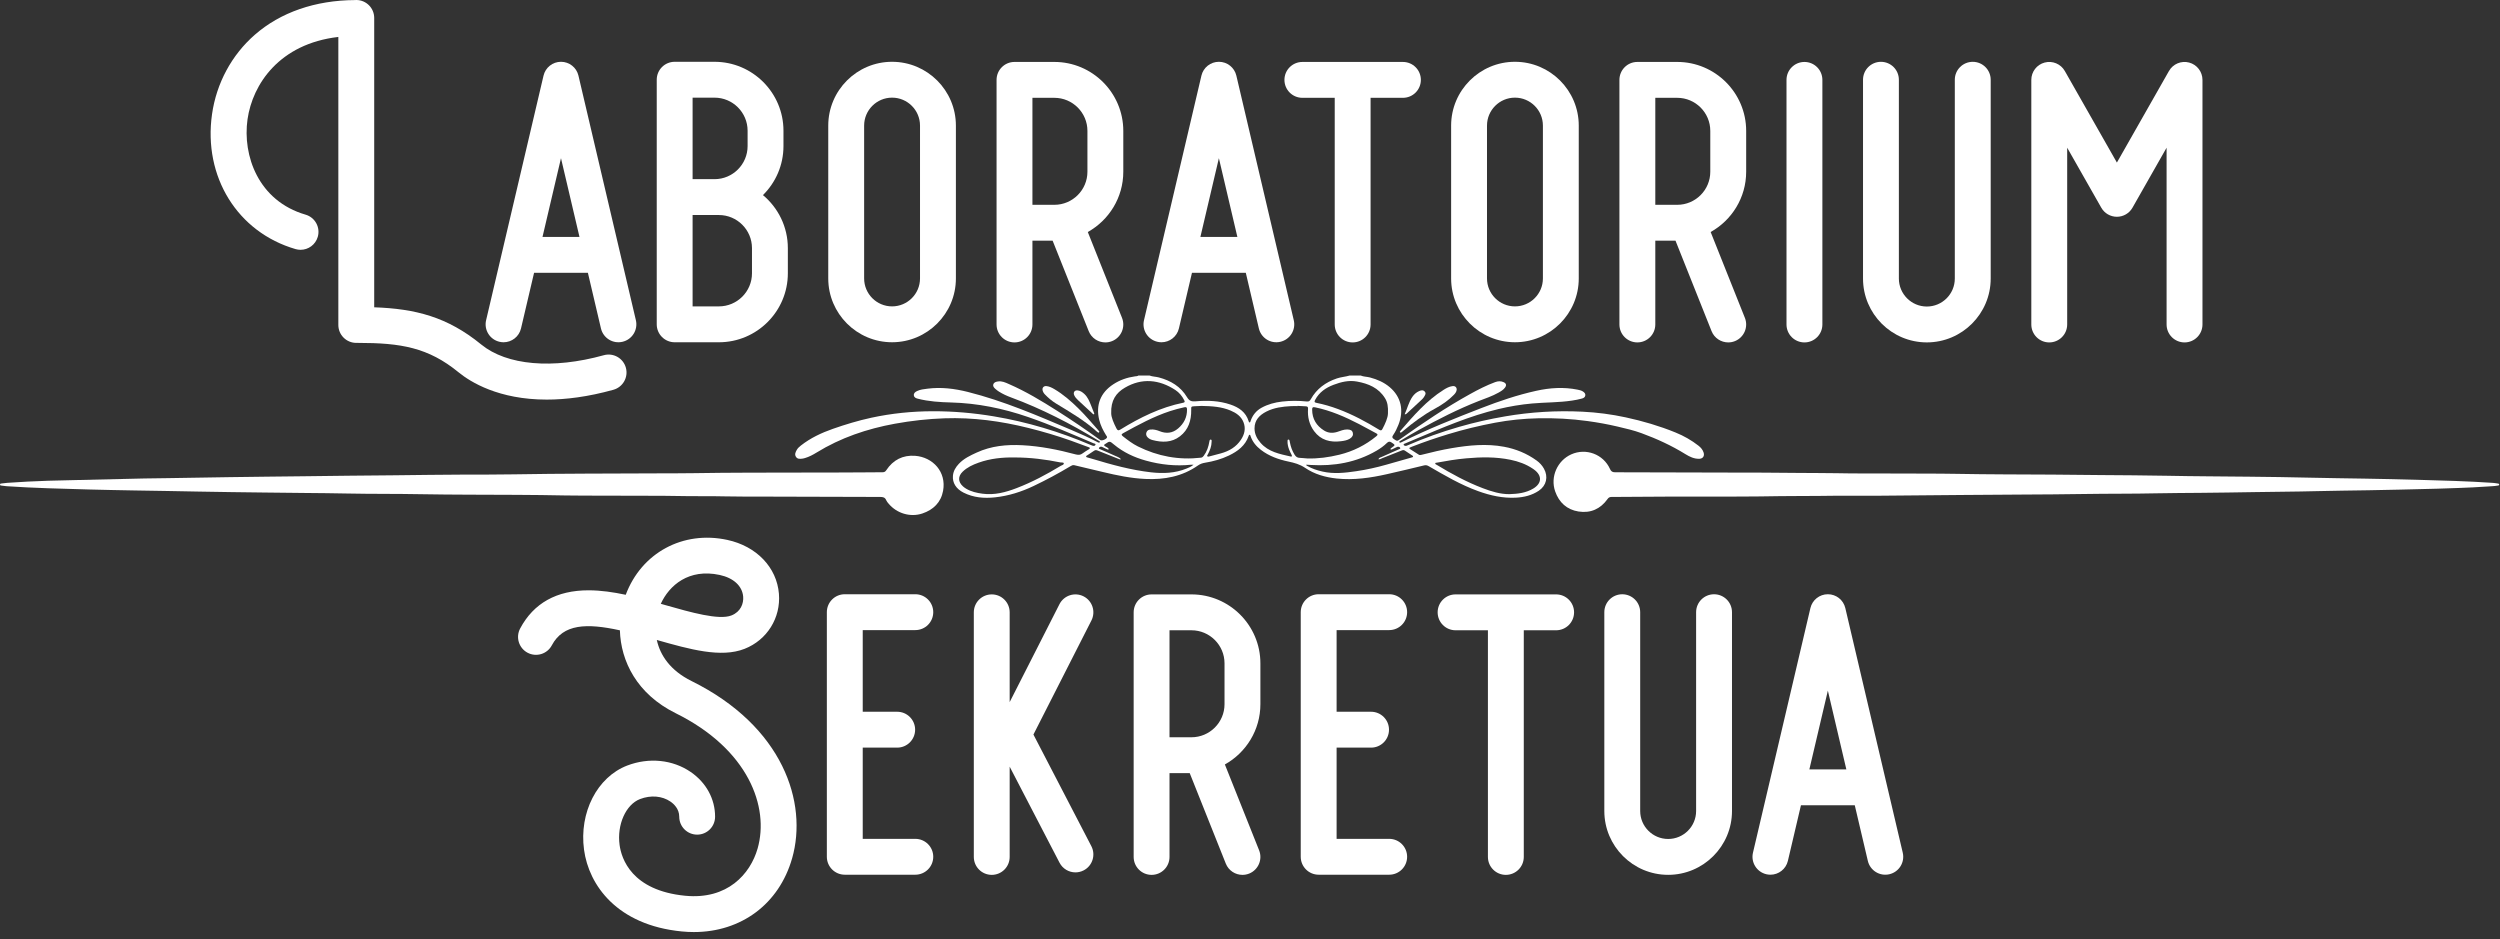
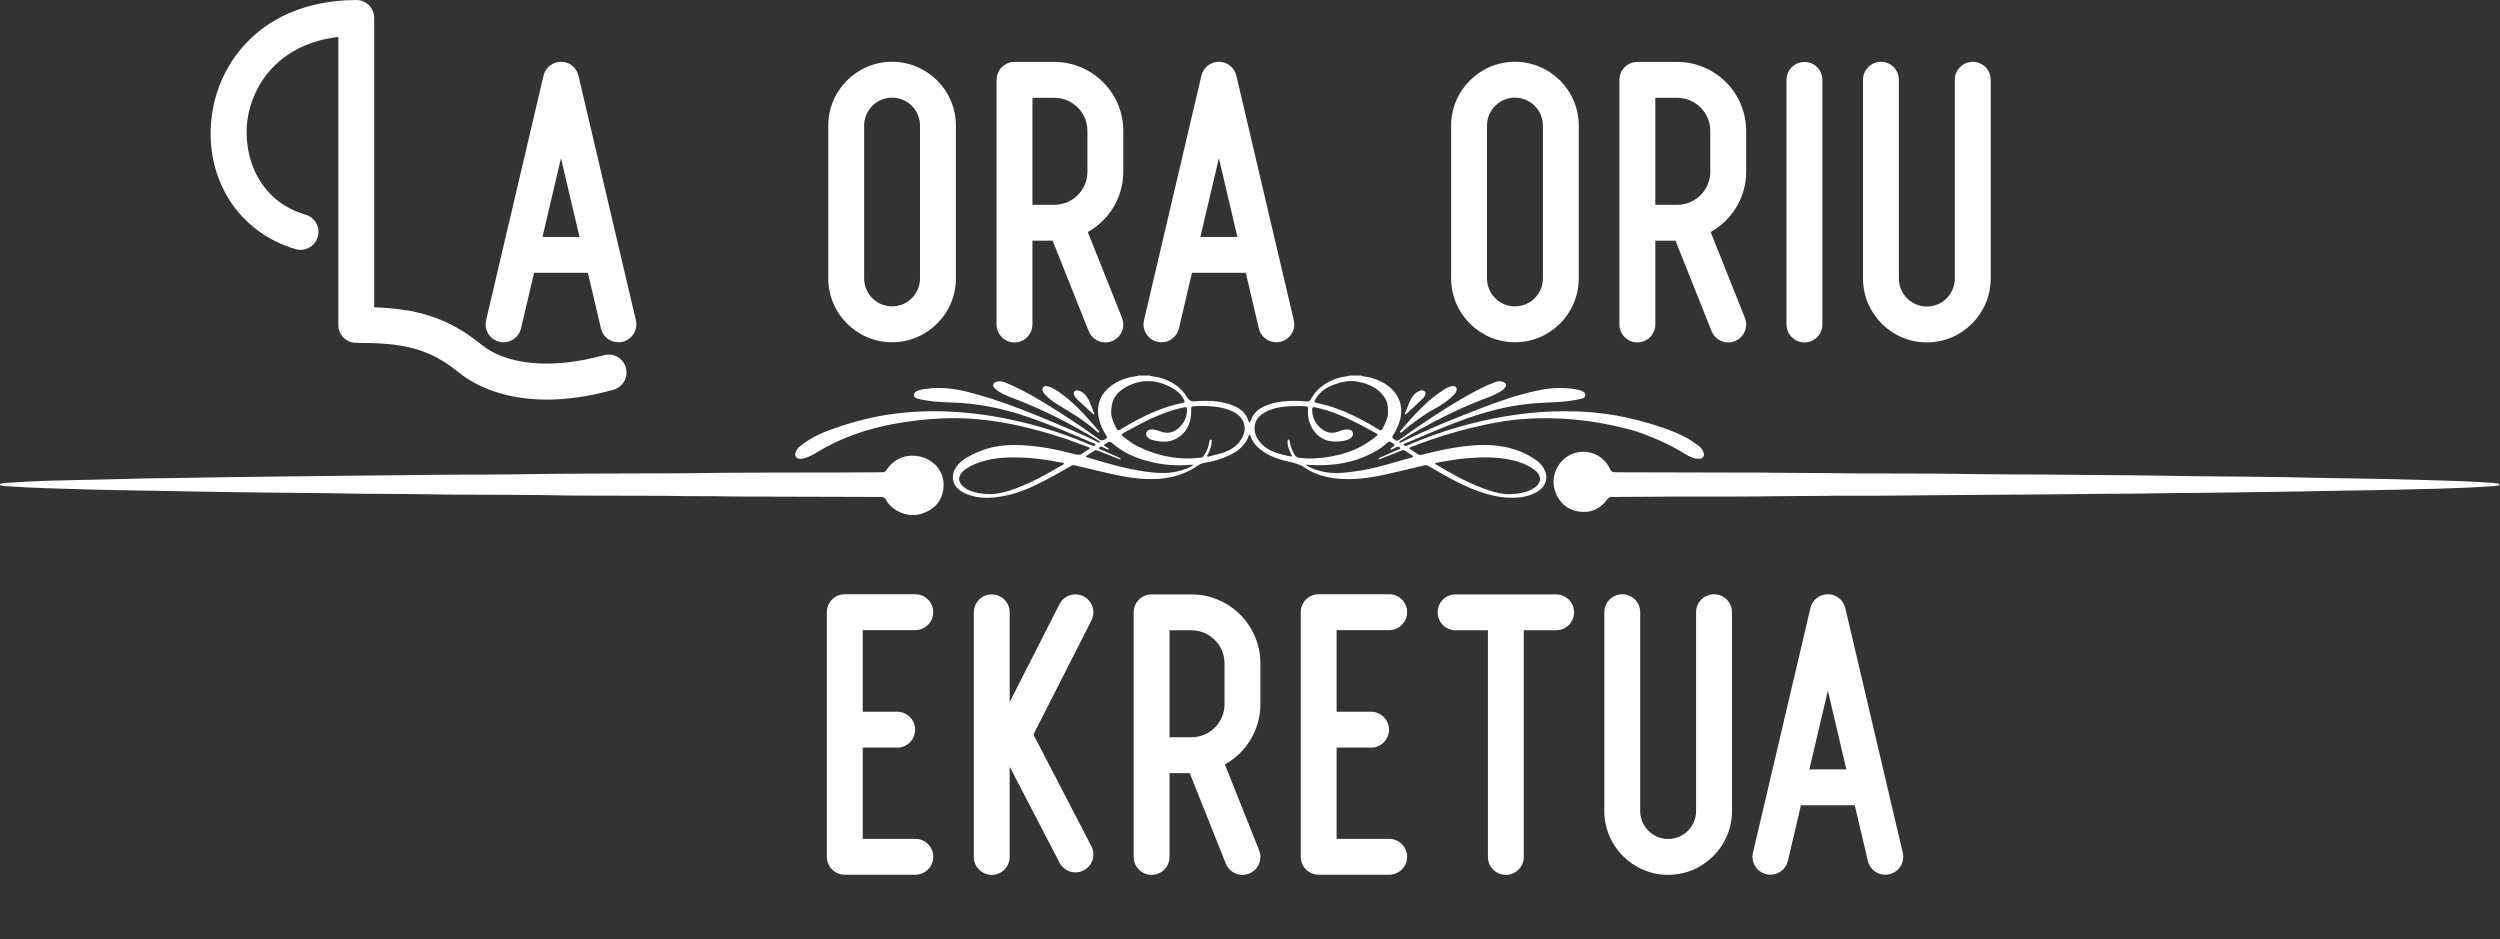
<svg xmlns="http://www.w3.org/2000/svg" width="100%" height="100%" viewBox="0 0 173 65" version="1.1" xml:space="preserve" style="fill-rule:evenodd;clip-rule:evenodd;stroke-linejoin:round;stroke-miterlimit:2;">
  <rect x="0" y="0" width="173" height="65" fill="#333333" stroke="none" />
  <g>
    <path d="M90.395,32.155c-0.002,0.071 0.042,0.074 0.069,0.089c0.327,0.189 0.682,0.304 1.05,0.388c0.78,0.179 1.56,0.09 2.337,-0.024c0.703,-0.102 1.395,-0.257 2.077,-0.45c0.587,-0.165 1.175,-0.333 1.762,-0.501c0.037,-0.011 0.085,-0.016 0.094,-0.065c0.007,-0.042 -0.032,-0.055 -0.06,-0.074c-0.168,-0.111 -0.338,-0.222 -0.504,-0.334c-0.07,-0.046 -0.134,-0.044 -0.212,-0.013c-0.453,0.184 -0.908,0.364 -1.365,0.539c-0.078,0.03 -0.152,0.097 -0.262,0.068c0.059,-0.117 0.172,-0.131 0.26,-0.172c0.381,-0.176 0.769,-0.34 1.152,-0.511c0.043,-0.019 0.123,-0.032 0.106,-0.092c-0.018,-0.057 -0.089,-0.088 -0.155,-0.089c-0.032,-0.001 -0.067,0.015 -0.097,0.029c-0.105,0.049 -0.207,0.1 -0.312,0.149c-0.042,0.019 -0.084,0.035 -0.118,-0.009c0.01,-0.05 0.045,-0.072 0.077,-0.095c0.278,-0.196 0.273,-0.188 -0.005,-0.372c-0.129,-0.085 -0.211,-0.063 -0.314,0.036c-0.215,0.21 -0.459,0.385 -0.719,0.536c-1.408,0.82 -2.938,1.081 -4.544,0.988c-0.105,-0.006 -0.211,-0.015 -0.317,-0.021m-12.822,-0.381c-0.064,0.027 -0.093,0.012 -0.126,-0.001c-0.502,-0.2 -1.006,-0.398 -1.507,-0.601c-0.086,-0.034 -0.153,-0.031 -0.226,0.018c-0.163,0.11 -0.326,0.218 -0.49,0.326c-0.028,0.018 -0.069,0.032 -0.064,0.073c0.005,0.048 0.052,0.056 0.09,0.067c0.122,0.035 0.244,0.067 0.366,0.104c1.325,0.4 2.657,0.767 4.038,0.924c0.836,0.095 1.659,0.064 2.45,-0.259c0.158,-0.064 0.321,-0.126 0.491,-0.267c-0.09,-0 -0.13,-0.004 -0.169,-0c-1.064,0.111 -2.108,0.002 -3.134,-0.285c-0.808,-0.225 -1.557,-0.573 -2.206,-1.113c-0.294,-0.246 -0.292,-0.249 -0.605,-0.036c-0.005,0.003 -0.009,0.006 -0.014,0.009c-0.094,0.051 -0.076,0.095 0.002,0.147c0.093,0.06 0.209,0.093 0.265,0.202c-0.061,0.051 -0.106,0.018 -0.151,-0.004c-0.104,-0.051 -0.207,-0.101 -0.312,-0.15c-0.096,-0.045 -0.191,-0.002 -0.222,0.073c-0.027,0.065 0.078,0.082 0.131,0.106c0.321,0.142 0.646,0.276 0.964,0.424c0.141,0.066 0.3,0.107 0.429,0.243m-0.677,-3.168c0.005,0.279 0.169,0.663 0.362,1.041c0.072,0.138 0.13,0.165 0.273,0.077c1.358,-0.833 2.772,-1.537 4.349,-1.856c0.124,-0.025 0.115,-0.081 0.07,-0.169c-0.146,-0.29 -0.348,-0.537 -0.617,-0.713c-1.122,-0.73 -2.316,-0.846 -3.489,-0.159c-0.612,0.358 -0.982,0.88 -0.948,1.779m19.151,0c0.02,-0.461 -0.03,-0.771 -0.203,-1.05c-0.446,-0.722 -1.152,-1.009 -1.942,-1.154c-0.566,-0.105 -1.102,0.03 -1.623,0.227c-0.536,0.203 -0.99,0.515 -1.269,1.04c-0.065,0.12 -0.068,0.176 0.089,0.208c0.508,0.102 1.006,0.247 1.493,0.429c1.004,0.373 1.941,0.878 2.852,1.434c0.105,0.063 0.16,0.058 0.217,-0.048c0.204,-0.385 0.379,-0.778 0.386,-1.086m-25.87,3.05c-0.786,-0.013 -1.639,0.067 -2.459,0.361c-0.405,0.144 -0.793,0.323 -1.105,0.627c-0.331,0.323 -0.319,0.699 0.022,1.01c0.067,0.062 0.144,0.116 0.222,0.163c0.35,0.207 0.735,0.294 1.133,0.347c0.828,0.112 1.603,-0.096 2.363,-0.388c1.07,-0.41 2.075,-0.949 3.053,-1.541c0.079,-0.048 0.224,-0.068 0.208,-0.173c-0.011,-0.079 -0.151,-0.047 -0.233,-0.063c-1.031,-0.207 -2.071,-0.346 -3.204,-0.343m34.276,2.539c0.588,-0.019 1.148,-0.086 1.65,-0.387c0.602,-0.361 0.623,-0.897 0.058,-1.311c-0.028,-0.021 -0.056,-0.041 -0.085,-0.06c-0.471,-0.319 -0.997,-0.506 -1.547,-0.62c-1.016,-0.21 -2.041,-0.193 -3.068,-0.1c-0.685,0.061 -1.361,0.175 -2.036,0.3c-0.039,0.007 -0.096,-0.002 -0.104,0.044c-0.011,0.064 0.056,0.079 0.098,0.104c1.022,0.62 2.069,1.191 3.189,1.617c0.6,0.229 1.21,0.416 1.845,0.413m-21.312,-6.105c-0.14,0.006 -0.308,0.011 -0.474,0.021c-0.244,0.016 -0.237,0.018 -0.234,0.259c0.01,0.722 -0.187,1.368 -0.78,1.823c-0.573,0.44 -1.23,0.435 -1.899,0.258c-0.123,-0.032 -0.237,-0.088 -0.33,-0.18c-0.106,-0.102 -0.138,-0.226 -0.084,-0.363c0.05,-0.127 0.153,-0.176 0.286,-0.186c0.214,-0.017 0.413,0.032 0.608,0.111c0.468,0.191 0.902,0.15 1.293,-0.184c0.405,-0.346 0.624,-0.778 0.616,-1.318c-0.002,-0.133 -0.038,-0.181 -0.188,-0.148c-0.333,0.073 -0.662,0.159 -0.984,0.265c-1.146,0.377 -2.199,0.95 -3.25,1.529c-0.151,0.084 -0.112,0.137 -0.01,0.219c0.327,0.257 0.66,0.512 1.031,0.696c1.376,0.685 2.831,0.957 4.364,0.78c0.092,-0.01 0.143,-0.064 0.193,-0.129c0.22,-0.294 0.331,-0.631 0.391,-0.989c0.011,-0.061 0.017,-0.145 0.101,-0.134c0.076,0.01 0.054,0.092 0.054,0.145c-0.003,0.315 -0.114,0.597 -0.257,0.871c-0.023,0.044 -0.077,0.092 -0.038,0.14c0.035,0.042 0.099,0.019 0.148,0.006c0.262,-0.067 0.525,-0.136 0.786,-0.208c0.574,-0.157 1.064,-0.443 1.396,-0.952c0.243,-0.37 0.34,-0.771 0.173,-1.2c-0.161,-0.411 -0.497,-0.641 -0.883,-0.806c-0.639,-0.274 -1.319,-0.313 -2.029,-0.326m6.65,-0.003l-0,0.016c-0.15,0 -0.301,-0.007 -0.45,0.002c-0.591,0.031 -1.175,0.104 -1.71,0.378c-0.471,0.243 -0.816,0.584 -0.816,1.164c-0,0.391 0.169,0.712 0.418,0.998c0.549,0.634 1.326,0.772 2.085,0.946c0.101,0.024 0.1,-0.038 0.063,-0.112c-0.058,-0.119 -0.12,-0.237 -0.168,-0.36c-0.075,-0.195 -0.124,-0.397 -0.113,-0.608c0.002,-0.04 0.002,-0.088 0.056,-0.093c0.046,-0.005 0.073,0.029 0.084,0.072c0.01,0.039 0.015,0.078 0.022,0.118c0.058,0.303 0.157,0.59 0.323,0.853c0.085,0.135 0.186,0.223 0.36,0.223c0.172,0 0.344,0.036 0.517,0.041c0.755,0.022 1.494,-0.08 2.227,-0.26c0.952,-0.234 1.804,-0.66 2.56,-1.281c0.117,-0.097 0.092,-0.144 -0.028,-0.207c-0.394,-0.207 -0.779,-0.428 -1.173,-0.631c-0.971,-0.502 -1.967,-0.937 -3.044,-1.16c-0.172,-0.036 -0.204,0.021 -0.202,0.165c0.005,0.639 0.296,1.114 0.831,1.445c0.281,0.174 0.584,0.19 0.9,0.094c0.229,-0.071 0.451,-0.177 0.701,-0.171c0.227,0.006 0.341,0.068 0.383,0.224c0.043,0.163 -0.029,0.304 -0.207,0.415c-0.188,0.114 -0.401,0.148 -0.612,0.175c-0.74,0.093 -1.394,-0.069 -1.86,-0.698c-0.336,-0.454 -0.46,-0.977 -0.42,-1.537c0.009,-0.129 -0.029,-0.178 -0.156,-0.181c-0.191,-0.005 -0.381,-0.02 -0.571,-0.03m4.371,-2.1c0.205,0.089 0.429,0.076 0.64,0.133c0.504,0.134 0.971,0.335 1.37,0.674c0.784,0.664 0.999,1.611 0.6,2.605c-0.1,0.247 -0.212,0.488 -0.363,0.707c-0.083,0.119 -0.084,0.191 0.046,0.277c0.229,0.151 0.224,0.158 0.447,0c1.562,-1.109 3.147,-2.182 4.826,-3.111c0.565,-0.313 1.139,-0.608 1.747,-0.832c0.195,-0.071 0.398,-0.081 0.59,0.012c0.172,0.083 0.199,0.212 0.085,0.368c-0.115,0.158 -0.281,0.255 -0.447,0.349c-0.438,0.249 -0.917,0.403 -1.383,0.586c-1.431,0.563 -2.796,1.258 -4.14,2c-0.425,0.234 -0.841,0.48 -1.252,0.737c-0.043,0.026 -0.115,0.052 -0.092,0.104c0.03,0.068 0.099,0.032 0.15,0.007c1.8,-0.904 3.672,-1.644 5.547,-2.372c1.231,-0.478 2.481,-0.9 3.774,-1.186c0.949,-0.212 1.906,-0.273 2.868,-0.079c0.129,0.026 0.261,0.054 0.373,0.131c0.093,0.065 0.176,0.142 0.157,0.268c-0.017,0.125 -0.116,0.182 -0.225,0.213c-0.227,0.065 -0.46,0.107 -0.694,0.143c-0.916,0.139 -1.843,0.118 -2.762,0.201c-0.789,0.07 -1.567,0.203 -2.336,0.387c-1.995,0.476 -3.868,1.287 -5.748,2.08c-0.239,0.101 -0.477,0.203 -0.717,0.304c-0.04,0.018 -0.101,0.02 -0.089,0.084c0.01,0.051 0.063,0.064 0.108,0.075c0.059,0.014 0.114,-0.011 0.167,-0.034c1.158,-0.505 2.346,-0.928 3.561,-1.278c1.047,-0.303 2.109,-0.541 3.185,-0.726c1.771,-0.304 3.553,-0.413 5.347,-0.325c1.008,0.049 2.009,0.18 2.999,0.393c1.18,0.256 2.335,0.593 3.452,1.05c0.569,0.231 1.1,0.532 1.585,0.912c0.162,0.127 0.293,0.278 0.355,0.479c0.072,0.238 -0.054,0.419 -0.303,0.426c-0.356,0.01 -0.667,-0.142 -0.955,-0.32c-0.961,-0.595 -1.98,-1.062 -3.038,-1.451c-0.536,-0.197 -1.093,-0.325 -1.649,-0.456c-0.691,-0.163 -1.388,-0.289 -2.092,-0.385c-1.134,-0.156 -2.274,-0.216 -3.419,-0.191c-1,0.022 -1.993,0.122 -2.975,0.306c-1.1,0.208 -2.186,0.47 -3.257,0.797c-0.839,0.255 -1.667,0.54 -2.484,0.856c-0.042,0.017 -0.085,0.036 -0.127,0.053c-0.075,0.028 -0.094,0.07 -0.02,0.118c0.203,0.132 0.408,0.261 0.612,0.391c0.06,0.037 0.12,0.022 0.183,0.007c0.693,-0.177 1.388,-0.342 2.094,-0.462c1.2,-0.204 2.406,-0.321 3.615,-0.096c0.82,0.151 1.581,0.465 2.26,0.955c0.207,0.149 0.38,0.338 0.505,0.563c0.31,0.557 0.172,1.168 -0.356,1.524c-0.477,0.321 -1.019,0.451 -1.586,0.481c-0.903,0.047 -1.767,-0.146 -2.608,-0.45c-1.211,-0.436 -2.315,-1.087 -3.423,-1.728c-0.106,-0.061 -0.2,-0.085 -0.324,-0.054c-0.852,0.207 -1.704,0.41 -2.559,0.604c-1.146,0.259 -2.304,0.429 -3.484,0.304c-0.783,-0.084 -1.537,-0.293 -2.192,-0.74c-0.357,-0.243 -0.74,-0.347 -1.148,-0.433c-0.687,-0.145 -1.344,-0.375 -1.909,-0.811c-0.327,-0.251 -0.582,-0.558 -0.716,-0.955c-0.013,-0.037 -0.014,-0.087 -0.067,-0.088c-0.043,0 -0.05,0.042 -0.06,0.074c-0.234,0.679 -0.759,1.069 -1.371,1.363c-0.523,0.252 -1.08,0.404 -1.651,0.497c-0.179,0.028 -0.339,0.085 -0.492,0.192c-1.094,0.765 -2.327,0.992 -3.634,0.931c-1.002,-0.046 -1.978,-0.249 -2.949,-0.483c-0.655,-0.159 -1.313,-0.309 -1.968,-0.468c-0.112,-0.027 -0.189,0.021 -0.273,0.071c-0.826,0.496 -1.675,0.952 -2.544,1.366c-0.848,0.405 -1.738,0.687 -2.676,0.787c-0.751,0.08 -1.487,0.021 -2.176,-0.327c-0.513,-0.259 -0.777,-0.677 -0.733,-1.169c0.029,-0.326 0.188,-0.589 0.407,-0.822c0.344,-0.367 0.788,-0.576 1.235,-0.781c1.007,-0.462 2.072,-0.565 3.162,-0.508c1.251,0.066 2.471,0.309 3.677,0.632c0.184,0.049 0.343,0.054 0.5,-0.074c0.121,-0.096 0.26,-0.17 0.39,-0.256c0.041,-0.027 0.107,-0.044 0.098,-0.106c-0.009,-0.049 -0.07,-0.057 -0.111,-0.072c-0.399,-0.15 -0.798,-0.3 -1.2,-0.442c-0.962,-0.341 -1.941,-0.63 -2.931,-0.876c-1.907,-0.476 -3.837,-0.738 -5.808,-0.669c-1.157,0.041 -2.302,0.168 -3.438,0.375c-1.923,0.351 -3.748,0.968 -5.421,1.997c-0.251,0.154 -0.51,0.292 -0.795,0.377c-0.066,0.02 -0.134,0.037 -0.202,0.044c-0.162,0.018 -0.331,0.033 -0.432,-0.137c-0.098,-0.163 -0.023,-0.313 0.055,-0.457c0.069,-0.129 0.177,-0.225 0.292,-0.315c0.666,-0.522 1.422,-0.877 2.214,-1.155c0.871,-0.304 1.754,-0.572 2.657,-0.768c1.403,-0.303 2.823,-0.447 4.26,-0.45c1.418,-0.003 2.823,0.12 4.221,0.354c2.326,0.389 4.566,1.067 6.732,1.992c0.037,0.015 0.075,0.03 0.114,0.042c0.073,0.022 0.153,0.01 0.182,-0.057c0.04,-0.099 -0.067,-0.087 -0.116,-0.108c-1.503,-0.645 -3.006,-1.294 -4.555,-1.827c-1.723,-0.594 -3.49,-0.954 -5.317,-1.002c-0.773,-0.021 -1.546,-0.067 -2.3,-0.261c-0.129,-0.033 -0.254,-0.081 -0.274,-0.228c-0.02,-0.157 0.095,-0.24 0.218,-0.3c0.228,-0.111 0.478,-0.134 0.722,-0.165c0.947,-0.123 1.877,-0.006 2.796,0.225c2.482,0.624 4.821,1.636 7.165,2.632c0.615,0.261 1.229,0.53 1.818,0.847c0.051,0.027 0.121,0.061 0.15,-0.008c0.024,-0.055 -0.051,-0.078 -0.094,-0.103c-1.925,-1.171 -3.92,-2.201 -6.038,-2.984c-0.297,-0.11 -0.587,-0.24 -0.855,-0.411c-0.087,-0.056 -0.171,-0.12 -0.247,-0.189c-0.092,-0.081 -0.181,-0.18 -0.134,-0.315c0.05,-0.142 0.184,-0.174 0.321,-0.195c0.273,-0.042 0.509,0.072 0.746,0.176c1.178,0.512 2.274,1.174 3.355,1.86c1.014,0.642 2.005,1.319 2.979,2.021c0.103,0.074 0.449,-0.07 0.465,-0.195c0.007,-0.057 -0.039,-0.095 -0.065,-0.138c-0.208,-0.335 -0.385,-0.684 -0.478,-1.07c-0.246,-1.025 0.091,-1.877 0.972,-2.455c0.456,-0.3 0.959,-0.474 1.497,-0.55c0.084,-0.012 0.175,-0.006 0.249,-0.06l0.762,0c0.207,0.081 0.43,0.075 0.642,0.131c0.824,0.217 1.518,0.631 1.959,1.372c0.157,0.264 0.319,0.305 0.593,0.282c0.814,-0.071 1.626,-0.043 2.411,0.224c0.588,0.199 1.064,0.525 1.259,1.155c0.012,0.037 0.019,0.089 0.072,0.08c0.047,-0.008 0.048,-0.06 0.06,-0.097c0.14,-0.403 0.387,-0.714 0.766,-0.921c0.443,-0.241 0.919,-0.367 1.415,-0.424c0.57,-0.065 1.141,-0.065 1.711,-0.005c0.136,0.014 0.206,-0.031 0.272,-0.15c0.403,-0.727 1.027,-1.181 1.805,-1.445c0.292,-0.099 0.598,-0.115 0.892,-0.202l0.761,0Z" style="fill:#fff;fill-rule:nonzero;" />
    <path d="M168.723,33.816c-2.011,0.055 -3.418,0.083 -4.826,0.11c-1.205,0.023 -2.411,0.029 -3.617,0.062c-1.425,0.039 -2.851,0.039 -4.276,0.066c-1.246,0.024 -2.492,0.037 -3.739,0.051c-0.998,0.012 -1.997,0.009 -2.995,0.032c-1.691,0.038 -3.382,0.02 -5.073,0.048c-2.788,0.046 -5.576,0.034 -8.364,0.067c-1.979,0.023 -3.958,0.042 -5.938,0.053c-1.356,0.007 -2.714,-0.01 -4.07,0.013c-0.882,0.014 -1.766,-0.002 -2.649,0.015c-1.864,0.036 -3.728,0.031 -5.593,0.033c-1.391,0.001 -2.782,-0.006 -4.173,0.012c-0.635,0.008 -1.27,0.009 -1.904,0.012c-0.117,0.001 -0.192,0.042 -0.259,0.137c-0.494,0.696 -1.178,1 -2.012,0.87c-0.808,-0.127 -1.35,-0.626 -1.618,-1.394c-0.35,-1.003 0.151,-2.131 1.116,-2.562c1.018,-0.456 2.221,-0.008 2.678,1.012c0.078,0.176 0.172,0.229 0.36,0.229c2.593,0.001 5.185,0.011 7.777,0.02c1.645,0.005 3.29,-0 4.935,0.025c0.866,0.014 1.732,-0.001 2.597,0.019c1.304,0.03 2.609,0.012 3.913,0.021c1.472,0.011 2.944,-0.003 4.417,0.024c2.21,0.041 4.421,0.039 6.631,0.052c1.103,0.006 2.204,0.021 3.306,0.032c1.541,0.015 3.083,0.016 4.623,0.049c1.899,0.04 3.798,0.041 5.696,0.064c1.403,0.016 2.805,0.033 4.207,0.068c1.246,0.031 2.492,0.043 3.74,0.065c1.217,0.022 2.433,0.047 3.651,0.081c1.747,0.049 3.495,0.093 5.24,0.213c0.115,0.008 0.229,0.027 0.343,0.046c0.043,0.007 0.103,0.01 0.098,0.074c-0.004,0.06 -0.06,0.061 -0.105,0.068c-0.239,0.044 -0.482,0.046 -0.725,0.064c-1.329,0.096 -2.662,0.119 -3.392,0.149" style="fill:#fff;fill-rule:nonzero;" />
    <path d="M3.308,33.268c0.657,-0.016 1.314,-0.032 1.972,-0.048c1.574,-0.038 3.149,-0.075 4.724,-0.11c0.531,-0.011 1.062,-0.012 1.593,-0.022c1.425,-0.026 2.85,-0.045 4.275,-0.069c1.714,-0.03 3.428,-0.038 5.142,-0.062c2.088,-0.03 4.177,-0.049 6.266,-0.067c1.627,-0.015 3.254,-0.045 4.882,-0.048c1.125,-0.002 2.251,0.003 3.376,-0.017c3.324,-0.059 6.648,-0.05 9.973,-0.068c0.847,-0.005 1.696,0.001 2.545,-0.014c2.469,-0.042 4.939,-0.035 7.41,-0.041c1.38,-0.004 2.759,0.003 4.139,-0.012c0.49,-0.004 0.981,-0.01 1.471,-0.01c0.116,-0.001 0.187,-0.037 0.253,-0.138c0.472,-0.719 1.157,-1.064 2,-0.999c1.224,0.095 2.174,1.109 1.932,2.424c-0.146,0.799 -0.674,1.312 -1.434,1.567c-0.832,0.279 -1.771,-0.006 -2.334,-0.679c-0.063,-0.075 -0.132,-0.152 -0.168,-0.24c-0.078,-0.195 -0.219,-0.226 -0.411,-0.226c-2.655,-0.004 -5.31,-0.014 -7.965,-0.023c-0.918,-0.004 -1.836,0.008 -2.753,-0.016c-0.906,-0.023 -1.812,-0.002 -2.718,-0.019c-1.968,-0.039 -3.936,-0.016 -5.904,-0.031c-0.826,-0.007 -1.651,0.004 -2.476,-0.014c-2.228,-0.048 -4.455,-0.044 -6.682,-0.054c-1.085,-0.006 -2.171,-0.011 -3.255,-0.032c-1.726,-0.034 -3.452,-0.012 -5.177,-0.049c-1.886,-0.039 -3.773,-0.035 -5.66,-0.067c-1.523,-0.026 -3.047,-0.029 -4.57,-0.066c-1.482,-0.036 -2.964,-0.049 -4.447,-0.078c-1.05,-0.02 -2.1,-0.037 -3.15,-0.067c-1.903,-0.055 -3.807,-0.097 -5.707,-0.227c-0.109,-0.007 -0.218,-0.025 -0.327,-0.04c-0.049,-0.007 -0.119,-0.002 -0.123,-0.07c-0.004,-0.082 0.078,-0.073 0.129,-0.081c0.125,-0.019 0.251,-0.033 0.378,-0.042c0.932,-0.063 1.866,-0.117 2.801,-0.144" style="fill:#fff;fill-rule:nonzero;" />
    <path d="M100.804,26.963c-0.012,0.128 -0.083,0.242 -0.182,0.344c-0.386,0.399 -0.839,0.708 -1.321,0.969c-0.801,0.434 -1.526,0.972 -2.218,1.558c-0.026,0.022 -0.053,0.044 -0.08,0.066c-0.032,0.026 -0.073,0.054 -0.109,0.024c-0.052,-0.043 -0.007,-0.085 0.022,-0.117c0.9,-1.039 1.795,-2.081 2.974,-2.826c0.19,-0.119 0.388,-0.23 0.617,-0.261c0.178,-0.025 0.298,0.068 0.297,0.243" style="fill:#fff;fill-rule:nonzero;" />
    <path d="M72.388,26.715c0.214,0.016 0.399,0.11 0.578,0.215c0.62,0.368 1.157,0.838 1.668,1.342c0.485,0.478 0.925,0.998 1.374,1.51c0.032,0.036 0.091,0.081 0.051,0.132c-0.043,0.055 -0.095,0.008 -0.133,-0.027c-0.862,-0.786 -1.868,-1.365 -2.857,-1.969c-0.281,-0.172 -0.531,-0.386 -0.761,-0.624c-0.078,-0.081 -0.135,-0.173 -0.16,-0.282c-0.04,-0.172 0.064,-0.298 0.24,-0.297" style="fill:#fff;fill-rule:nonzero;" />
    <path d="M75.704,28.672c-0.06,0.005 -0.091,-0.041 -0.127,-0.075c-0.323,-0.297 -0.644,-0.596 -0.965,-0.894c-0.111,-0.103 -0.213,-0.213 -0.276,-0.353c-0.087,-0.193 0.024,-0.357 0.234,-0.335c0.186,0.019 0.333,0.124 0.467,0.247c0.237,0.219 0.35,0.51 0.467,0.799c0.072,0.176 0.14,0.353 0.21,0.53c0.011,0.028 0.016,0.055 -0.01,0.081" style="fill:#fff;fill-rule:nonzero;" />
    <path d="M97.202,28.669c0.189,-0.414 0.285,-0.846 0.536,-1.21c0.12,-0.174 0.273,-0.312 0.47,-0.397c0.134,-0.059 0.269,-0.091 0.383,0.033c0.118,0.131 0.024,0.247 -0.042,0.361c-0.058,0.101 -0.144,0.18 -0.229,0.259c-0.317,0.294 -0.634,0.589 -0.952,0.882c-0.037,0.034 -0.07,0.079 -0.166,0.073" style="fill:#fff;fill-rule:nonzero;" />
    <path d="M42.446,26.973c-1.762,0.489 -3.294,0.679 -4.61,0.679c-3.33,0 -5.281,-1.217 -6.105,-1.89c-2.101,-1.719 -3.994,-2.034 -6.966,-2.034l-0.111,0c-0.685,0 -1.241,-0.555 -1.241,-1.24l-0,-19.932c-4.077,0.473 -5.937,3.271 -6.284,5.698c-0.357,2.511 0.746,5.649 4.016,6.6c0.658,0.192 1.036,0.88 0.844,1.539c-0.158,0.542 -0.653,0.894 -1.191,0.894c-0.115,-0 -0.231,-0.016 -0.348,-0.05c-4.019,-1.17 -6.395,-5.008 -5.778,-9.334c0.306,-2.146 1.359,-4.099 2.963,-5.499c1.782,-1.554 4.177,-2.382 6.93,-2.399c0.029,-0.003 0.059,-0.005 0.089,-0.005c0.685,0 1.241,0.555 1.241,1.24l0,20.025c2.838,0.101 5.058,0.654 7.407,2.575c1.77,1.446 4.941,1.724 8.481,0.741c0.66,-0.184 1.344,0.204 1.527,0.864c0.183,0.661 -0.204,1.344 -0.864,1.528" style="fill:#fff;fill-rule:nonzero;" />
    <path d="M40.1,16.396l-1.28,-5.45l-1.279,5.45l2.559,-0Zm2.978,7.255c-0.668,0.158 -1.335,-0.256 -1.492,-0.924l-0.904,-3.85l-3.724,0l-0.904,3.85c-0.134,0.572 -0.644,0.958 -1.207,0.958c-0.094,-0 -0.189,-0.011 -0.285,-0.034c-0.667,-0.156 -1.081,-0.824 -0.924,-1.491l3.974,-16.927c0.132,-0.561 0.632,-0.957 1.208,-0.957c0.577,-0 1.076,0.396 1.208,0.957l3.975,16.927c0.156,0.667 -0.258,1.335 -0.925,1.491" style="fill:#fff;fill-rule:nonzero;" />
-     <path d="M52.037,17.17c-0,-1.263 -1.028,-2.29 -2.289,-2.29l-1.82,-0l0,6.322l1.82,0c1.261,0 2.289,-1.026 2.289,-2.289l-0,-1.743Zm-4.109,-4.772l1.517,0c1.263,0 2.289,-1.027 2.289,-2.29l0,-1.061c0,-1.262 -1.026,-2.289 -2.289,-2.289l-1.517,0l0,5.64Zm6.591,4.772l0,1.743c0,2.631 -2.14,4.772 -4.771,4.772l-3.061,-0c-0.685,-0 -1.241,-0.556 -1.241,-1.241l-0,-16.927c-0,-0.686 0.556,-1.241 1.241,-1.241l2.758,0c2.631,0 4.771,2.141 4.771,4.771l0,1.061c0,1.327 -0.544,2.528 -1.42,3.393c1.052,0.876 1.723,2.196 1.723,3.669" style="fill:#fff;fill-rule:nonzero;" />
    <path d="M63.665,8.692c0,-1.067 -0.867,-1.935 -1.934,-1.935c-1.066,0 -1.933,0.868 -1.933,1.935l-0,10.576c-0,1.067 0.867,1.934 1.933,1.934c1.067,0 1.934,-0.867 1.934,-1.934l0,-10.576Zm2.483,-0l-0,10.576c-0,2.435 -1.982,4.416 -4.417,4.416c-2.434,0 -4.416,-1.981 -4.416,-4.416l0,-10.576c0,-2.436 1.982,-4.416 4.416,-4.416c2.435,-0 4.417,1.981 4.417,4.416" style="fill:#fff;fill-rule:nonzero;" />
    <path d="M75.25,9.058c-0,-1.263 -1.028,-2.289 -2.29,-2.289l-1.516,-0l-0,7.404l1.516,0c1.262,0 2.29,-1.026 2.29,-2.289l-0,-2.826Zm1.701,14.549c-0.152,0.06 -0.307,0.088 -0.46,0.088c-0.493,0 -0.959,-0.295 -1.153,-0.781l-2.496,-6.258l-1.398,0l-0,5.798c-0,0.686 -0.555,1.241 -1.241,1.241c-0.685,0 -1.241,-0.555 -1.241,-1.241l-0,-16.927c-0,-0.685 0.556,-1.241 1.241,-1.241l2.757,0c2.632,0 4.772,2.141 4.772,4.772l0,2.827c0,1.791 -0.993,3.354 -2.457,4.17l2.368,5.94c0.254,0.636 -0.055,1.358 -0.692,1.612" style="fill:#fff;fill-rule:nonzero;" />
    <path d="M85.626,16.396l-1.279,-5.45l-1.28,5.45l2.559,-0Zm2.978,7.255c-0.667,0.158 -1.335,-0.256 -1.491,-0.924l-0.904,-3.85l-3.725,0l-0.904,3.85c-0.134,0.572 -0.644,0.958 -1.207,0.958c-0.094,-0 -0.189,-0.011 -0.284,-0.034c-0.668,-0.156 -1.082,-0.824 -0.925,-1.491l3.974,-16.927c0.132,-0.561 0.633,-0.957 1.209,-0.957c0.576,-0 1.076,0.396 1.208,0.957l3.974,16.927c0.157,0.667 -0.257,1.335 -0.925,1.491" style="fill:#fff;fill-rule:nonzero;" />
-     <path d="M98.324,5.528c0,0.686 -0.555,1.241 -1.241,1.241l-2.239,0l0,15.686c0,0.685 -0.555,1.241 -1.24,1.241c-0.686,0 -1.241,-0.556 -1.241,-1.241l-0,-15.686l-2.239,0c-0.685,0 -1.241,-0.555 -1.241,-1.241c0,-0.685 0.556,-1.241 1.241,-1.241l6.959,-0c0.686,-0 1.241,0.556 1.241,1.241" style="fill:#fff;fill-rule:nonzero;" />
    <path d="M106.769,8.692c-0,-1.067 -0.868,-1.935 -1.935,-1.935c-1.066,0 -1.934,0.868 -1.934,1.935l0,10.576c0,1.067 0.868,1.934 1.934,1.934c1.067,0 1.935,-0.867 1.935,-1.934l-0,-10.576Zm2.481,-0l0,10.576c0,2.435 -1.98,4.416 -4.416,4.416c-2.435,0 -4.416,-1.981 -4.416,-4.416l-0,-10.576c-0,-2.436 1.981,-4.416 4.416,-4.416c2.436,-0 4.416,1.981 4.416,4.416" style="fill:#fff;fill-rule:nonzero;" />
    <path d="M118.352,9.058c0,-1.263 -1.026,-2.289 -2.289,-2.289l-1.516,-0l-0,7.404l1.516,0c1.263,0 2.289,-1.026 2.289,-2.289l0,-2.826Zm1.701,14.549c-0.151,0.06 -0.306,0.088 -0.459,0.088c-0.493,0 -0.96,-0.295 -1.154,-0.781l-2.495,-6.258l-1.398,0l-0,5.798c-0,0.686 -0.556,1.241 -1.241,1.241c-0.687,0 -1.242,-0.555 -1.242,-1.241l0,-16.927c0,-0.685 0.555,-1.241 1.242,-1.241l2.757,0c2.631,0 4.772,2.141 4.772,4.772l-0,2.827c-0,1.791 -0.994,3.354 -2.458,4.17l2.369,5.94c0.254,0.636 -0.057,1.358 -0.693,1.612" style="fill:#fff;fill-rule:nonzero;" />
    <path d="M126.109,5.528l-0,16.927c-0,0.685 -0.555,1.241 -1.241,1.241c-0.685,0 -1.242,-0.556 -1.242,-1.241l0,-16.927c0,-0.685 0.557,-1.241 1.242,-1.241c0.686,-0 1.241,0.556 1.241,1.241" style="fill:#fff;fill-rule:nonzero;" />
    <path d="M137.756,5.518l-0,13.758c-0,2.436 -1.983,4.418 -4.419,4.418c-2.436,-0 -4.416,-1.982 -4.416,-4.418l-0,-13.758c-0,-0.685 0.555,-1.24 1.24,-1.24c0.686,-0 1.241,0.555 1.241,1.24l-0,13.758c-0,1.068 0.869,1.936 1.935,1.936c1.068,0 1.936,-0.868 1.936,-1.936l0,-13.758c0,-0.685 0.556,-1.24 1.241,-1.24c0.686,-0 1.242,0.555 1.242,1.24" style="fill:#fff;fill-rule:nonzero;" />
-     <path d="M152.411,5.528l-0,16.927c-0,0.685 -0.555,1.241 -1.241,1.241c-0.685,0 -1.242,-0.556 -1.242,-1.241l0,-12.233l-2.361,4.152c-0.22,0.388 -0.632,0.627 -1.078,0.627c-0.447,0 -0.858,-0.239 -1.08,-0.627l-2.36,-4.152l0,12.233c0,0.685 -0.556,1.241 -1.242,1.241c-0.685,0 -1.24,-0.556 -1.24,-1.241l-0,-16.927c-0,-0.563 0.379,-1.056 0.923,-1.2c0.545,-0.144 1.118,0.097 1.396,0.587l3.603,6.335l3.602,-6.335c0.278,-0.49 0.851,-0.731 1.396,-0.587c0.544,0.144 0.924,0.637 0.924,1.2" style="fill:#fff;fill-rule:nonzero;" />
-     <path d="M45.727,41.783c0.117,0.033 0.234,0.067 0.35,0.1c1.724,0.49 3.676,1.046 4.538,0.706c0.656,-0.258 0.849,-0.84 0.813,-1.299c-0.06,-0.735 -0.666,-1.297 -1.623,-1.503c-2.143,-0.463 -3.495,0.72 -4.078,1.996m9.087,17.613c-0.905,3.166 -3.527,5.102 -6.801,5.102c-0.275,-0 -0.553,-0.014 -0.836,-0.042c-4.481,-0.438 -6.431,-3.206 -6.762,-5.652c-0.349,-2.577 0.906,-5.028 2.987,-5.828c1.505,-0.578 3.149,-0.411 4.399,0.448c1.069,0.735 1.683,1.862 1.683,3.092c0,0.686 -0.555,1.241 -1.241,1.241c-0.685,0 -1.24,-0.555 -1.24,-1.241c-0,-0.547 -0.381,-0.891 -0.609,-1.047c-0.574,-0.394 -1.36,-0.46 -2.102,-0.175c-0.985,0.378 -1.608,1.773 -1.417,3.177c0.126,0.936 0.823,3.152 4.542,3.515c2.922,0.285 4.504,-1.503 5.01,-3.272c0.817,-2.859 -0.621,-6.862 -5.673,-9.361c-2.683,-1.328 -3.795,-3.598 -3.858,-5.735c-2.314,-0.507 -3.92,-0.445 -4.711,1.039c-0.323,0.605 -1.074,0.833 -1.679,0.511c-0.605,-0.323 -0.834,-1.075 -0.511,-1.679c0.934,-1.752 2.525,-2.64 4.729,-2.64l0.036,0c0.825,0.004 1.678,0.127 2.54,0.31c1.088,-2.904 3.958,-4.463 7.03,-3.798c2.022,0.437 3.423,1.901 3.571,3.729c0.136,1.665 -0.82,3.197 -2.377,3.809c-1.63,0.642 -3.788,0.036 -6.074,-0.614c0.23,1.059 0.936,2.117 2.405,2.843c6.333,3.133 8.058,8.419 6.959,12.268" style="fill:#fff;fill-rule:nonzero;" />
    <path d="M64.581,59.289c0,0.685 -0.556,1.241 -1.241,1.241l-4.88,0c-0.686,0 -1.242,-0.556 -1.242,-1.241l0,-16.927c0,-0.685 0.556,-1.241 1.242,-1.241l4.88,-0c0.685,-0 1.241,0.556 1.241,1.241c0,0.686 -0.556,1.241 -1.241,1.241l-3.639,-0l-0,5.65l2.385,0c0.685,0 1.241,0.556 1.241,1.241c0,0.686 -0.556,1.242 -1.241,1.242l-2.385,-0l-0,6.312l3.639,-0c0.685,-0 1.241,0.555 1.241,1.241" style="fill:#fff;fill-rule:nonzero;" />
    <path d="M74.992,60.229c-0.183,0.095 -0.378,0.14 -0.571,0.14c-0.448,-0 -0.881,-0.244 -1.102,-0.67l-3.45,-6.646l0,6.247c0,0.686 -0.555,1.241 -1.24,1.241c-0.686,0 -1.241,-0.555 -1.241,-1.241l-0,-16.927c-0,-0.685 0.555,-1.241 1.241,-1.241c0.685,0 1.24,0.556 1.24,1.241l0,6.213l3.445,-6.775c0.311,-0.611 1.058,-0.854 1.669,-0.544c0.61,0.311 0.854,1.058 0.544,1.669l-4.014,7.895l4.009,7.725c0.315,0.608 0.078,1.358 -0.53,1.673" style="fill:#fff;fill-rule:nonzero;" />
    <path d="M84.737,45.904c-0,-1.263 -1.028,-2.289 -2.29,-2.289l-1.517,-0l0,7.404l1.517,0c1.262,0 2.29,-1.026 2.29,-2.289l-0,-2.826Zm1.701,14.549c-0.152,0.06 -0.307,0.088 -0.46,0.088c-0.493,0 -0.959,-0.295 -1.153,-0.781l-2.496,-6.258l-1.399,-0l0,5.798c0,0.686 -0.555,1.241 -1.24,1.241c-0.686,0 -1.241,-0.555 -1.241,-1.241l-0,-16.927c-0,-0.685 0.555,-1.241 1.241,-1.241l2.757,0c2.632,0 4.772,2.141 4.772,4.772l0,2.827c0,1.791 -0.994,3.354 -2.458,4.17l2.369,5.939c0.254,0.637 -0.056,1.359 -0.692,1.613" style="fill:#fff;fill-rule:nonzero;" />
    <path d="M97.373,59.289c0,0.685 -0.555,1.241 -1.24,1.241l-4.881,0c-0.686,0 -1.241,-0.556 -1.241,-1.241l0,-16.927c0,-0.685 0.555,-1.241 1.241,-1.241l4.881,-0c0.685,-0 1.24,0.556 1.24,1.241c0,0.686 -0.555,1.241 -1.24,1.241l-3.64,-0l0,5.65l2.385,0c0.686,0 1.241,0.556 1.241,1.241c0,0.686 -0.555,1.242 -1.241,1.242l-2.385,-0l0,6.312l3.64,-0c0.685,-0 1.24,0.555 1.24,1.241" style="fill:#fff;fill-rule:nonzero;" />
    <path d="M108.926,42.373c-0,0.686 -0.556,1.242 -1.242,1.242l-2.238,-0l-0,15.685c-0,0.686 -0.556,1.241 -1.241,1.241c-0.685,0 -1.241,-0.555 -1.241,-1.241l-0,-15.685l-2.239,-0c-0.685,-0 -1.24,-0.556 -1.24,-1.242c-0,-0.685 0.555,-1.241 1.24,-1.241l6.959,0c0.686,0 1.242,0.556 1.242,1.241" style="fill:#fff;fill-rule:nonzero;" />
    <path d="M119.854,42.364l-0,13.758c-0,2.436 -1.982,4.417 -4.418,4.417c-2.436,0 -4.417,-1.981 -4.417,-4.417l-0,-13.758c-0,-0.686 0.556,-1.241 1.241,-1.241c0.685,0 1.241,0.555 1.241,1.241l-0,13.758c-0,1.067 0.868,1.935 1.935,1.935c1.068,0 1.935,-0.868 1.935,-1.935l0,-13.758c0,-0.686 0.557,-1.241 1.242,-1.241c0.685,0 1.241,0.555 1.241,1.241" style="fill:#fff;fill-rule:nonzero;" />
    <path d="M127.767,53.241l-1.279,-5.45l-1.28,5.45l2.559,-0Zm2.979,7.256c-0.668,0.157 -1.336,-0.257 -1.492,-0.925l-0.904,-3.849l-3.724,0l-0.904,3.849c-0.135,0.573 -0.645,0.958 -1.208,0.958c-0.094,0 -0.189,-0.01 -0.284,-0.033c-0.667,-0.157 -1.081,-0.824 -0.924,-1.492l3.974,-16.926c0.131,-0.561 0.632,-0.958 1.208,-0.958c0.576,-0 1.076,0.397 1.208,0.958l3.974,16.926c0.157,0.668 -0.257,1.335 -0.924,1.492" style="fill:#fff;fill-rule:nonzero;" />
  </g>
</svg>